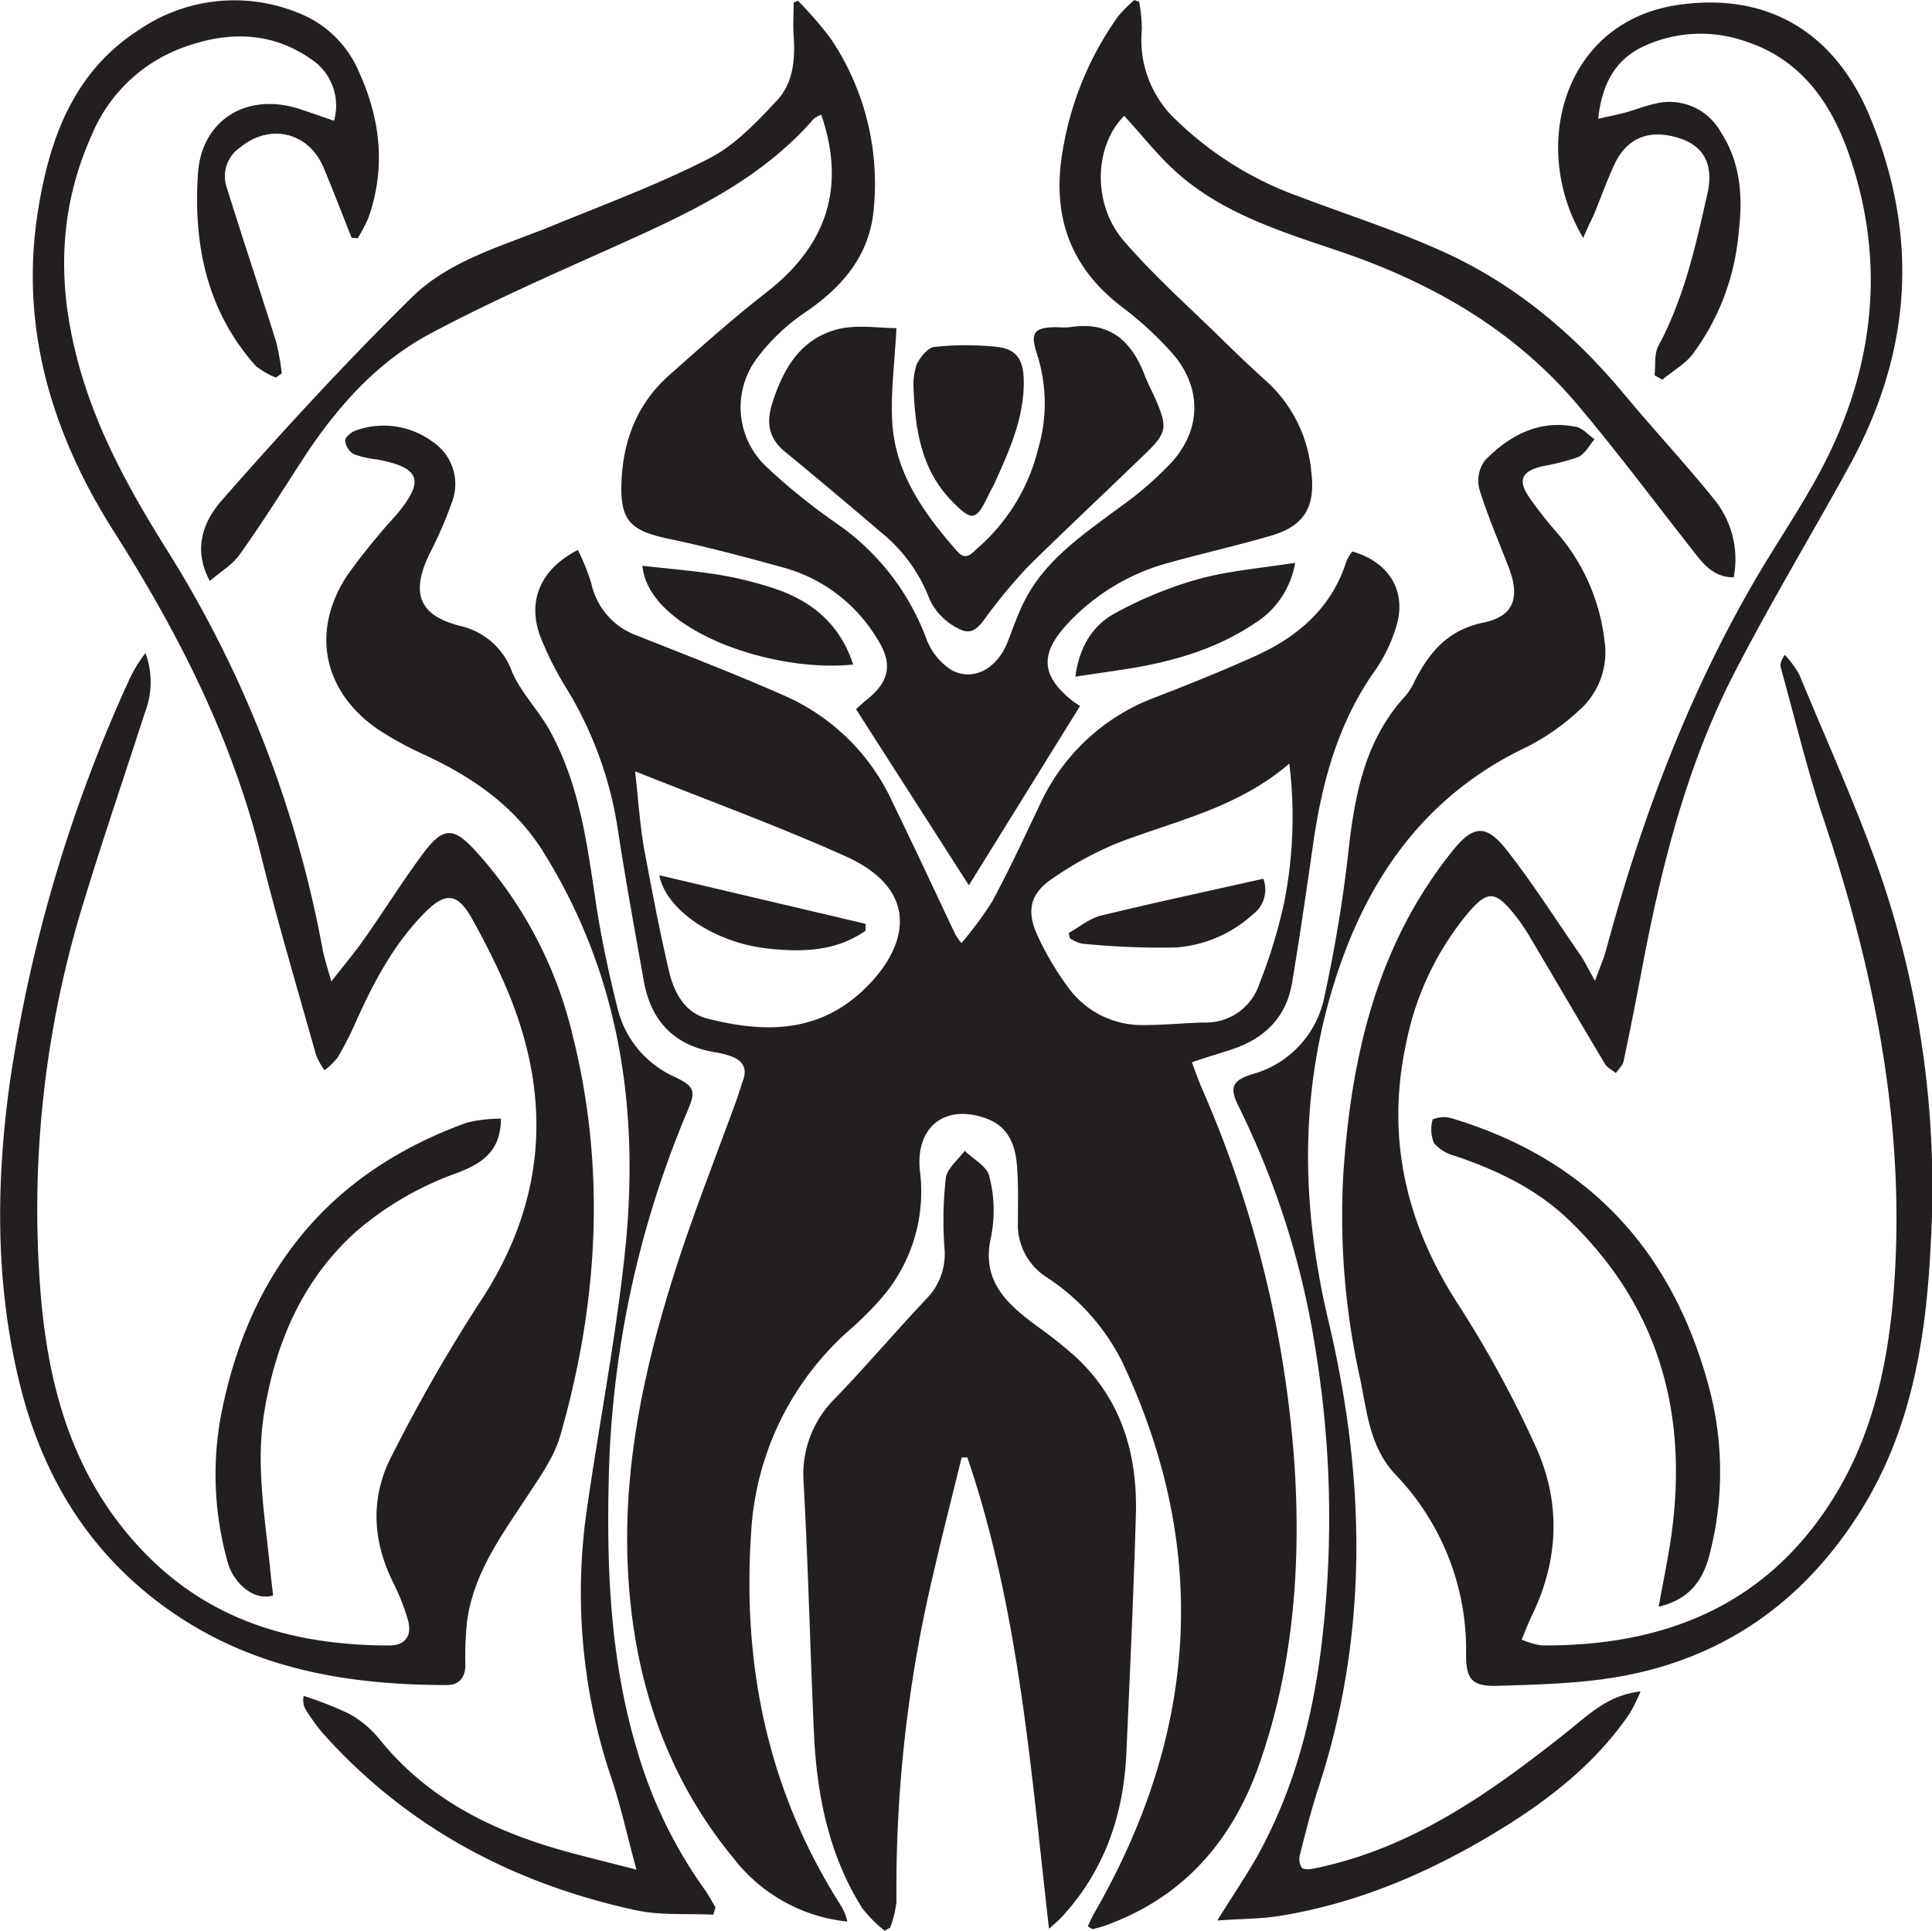
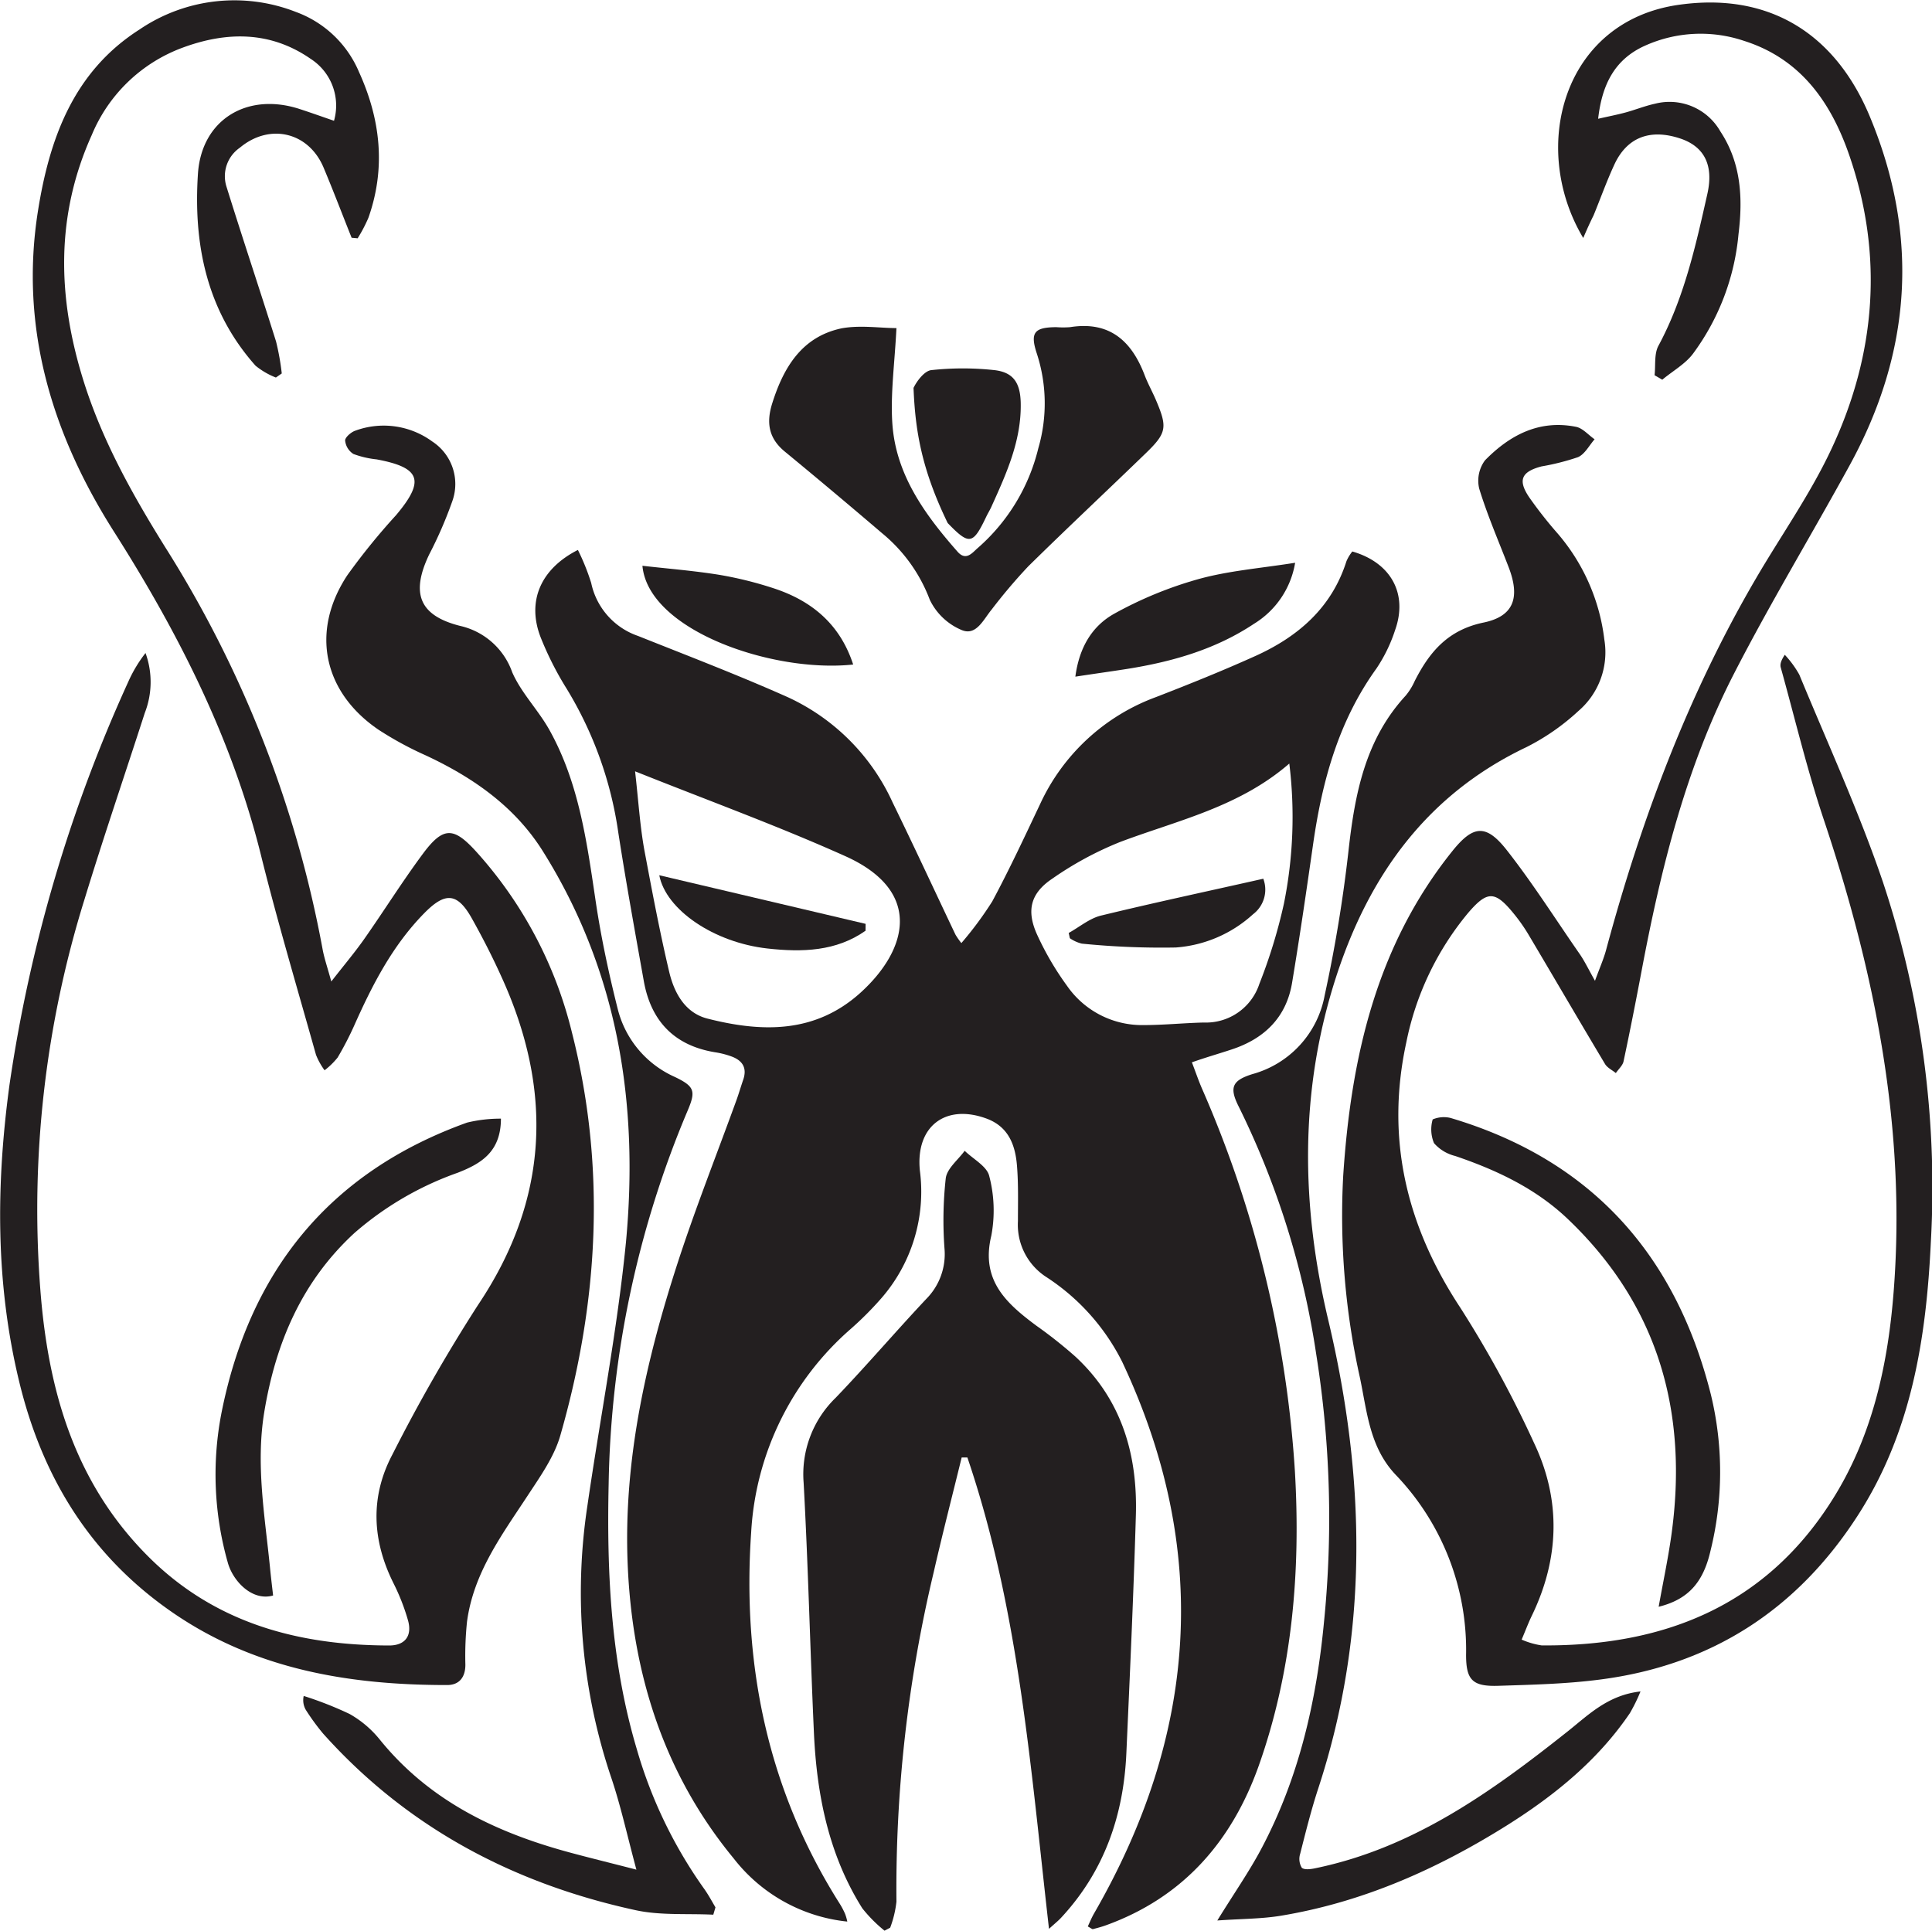
<svg xmlns="http://www.w3.org/2000/svg" viewBox="0 0 250 249.86">
  <defs>
    <style>.cls-1{fill:#231f20;}</style>
  </defs>
  <g id="Layer_2" data-name="Layer 2">
    <g id="Layer_1-2" data-name="Layer 1">
      <path class="cls-1" d="M109.64,248.68a21.38,21.38,0,0,1-14.7-8.17c-9.07-11-13.14-24-13.72-38.1-.55-13.34,2.33-26.16,6.39-38.73,2.33-7.2,5.13-14.25,7.71-21.37.3-.84.55-1.7.84-2.54.57-1.62-.13-2.58-1.62-3.09a11,11,0,0,0-1.94-.49c-5.29-.84-8.34-4-9.28-9.16C82.17,120.59,81,114.16,80,107.7a49,49,0,0,0-6.65-18.53,41.38,41.38,0,0,1-3.41-6.74c-1.77-4.62,0-8.8,4.84-11.26a29.1,29.1,0,0,1,1.72,4.27,9.27,9.27,0,0,0,6.06,6.86c6.49,2.59,13,5.08,19.39,7.93a27.55,27.55,0,0,1,13.56,13.63c2.77,5.67,5.42,11.4,8.13,17.1a10.14,10.14,0,0,0,.76,1.09,45.38,45.38,0,0,0,4-5.4c2.21-4.12,4.19-8.37,6.19-12.59a26.62,26.62,0,0,1,15-13.85c4.36-1.69,8.71-3.44,13-5.38,5.46-2.5,9.75-6.23,11.64-12.2a5.35,5.35,0,0,1,.76-1.26c5,1.44,7.21,5.47,5.54,10.16a19.9,19.9,0,0,1-2.43,5c-4.88,6.78-7,14.51-8.17,22.62-.86,6-1.73,12-2.74,18.06-.75,4.46-3.58,7.21-7.8,8.6-1.62.54-3.25,1-5.16,1.67.46,1.2.83,2.29,1.28,3.34a146.26,146.26,0,0,1,12.05,49.58c.75,12.91-.31,25.74-4.66,38.06-3.47,9.8-9.77,17.08-19.79,20.7-.55.2-1.12.35-1.7.5-.1,0-.25-.13-.65-.35.25-.53.48-1.1.78-1.63,13.39-23.19,15.18-47,3.67-71.44a28.08,28.08,0,0,0-9.86-11,8.05,8.05,0,0,1-3.63-7.2c0-2.38.07-4.77-.12-7.14-.21-2.69-1.08-5.11-4-6.16-5.24-1.9-9.14,1-8.57,6.74a21,21,0,0,1-5,16.55,43,43,0,0,1-3.93,3.94,37.7,37.7,0,0,0-12.9,26.35c-1.17,17.12,2.13,33.29,11.43,48a9.55,9.55,0,0,1,.73,1.38A6.18,6.18,0,0,1,109.64,248.68ZM82.18,99.82c.43,3.8.63,7,1.18,10.09,1,5.33,2,10.64,3.24,15.89.63,2.64,2,5.23,4.86,6,7.06,1.81,14,2,19.9-3.34,6.06-5.5,8.16-13.12-2-17.67C100.6,106.86,91.61,103.59,82.18,99.82Zm84.65-1c-6.53,5.65-14.45,7.34-21.9,10.15a43.66,43.66,0,0,0-8.76,4.74c-2.81,1.88-3.37,4.1-2,7.18a38.07,38.07,0,0,0,3.91,6.7,11.8,11.8,0,0,0,9.92,5.07c2.59,0,5.19-.27,7.78-.33a7.27,7.27,0,0,0,7.18-5,68.38,68.38,0,0,0,3.18-10.39A56.71,56.71,0,0,0,166.83,98.77Z" />
-       <path class="cls-1" d="M145.47,15c-3.85,3.82-4.22,11.39,0,16.23,4,4.62,8.67,8.75,13.06,13.07,1.75,1.72,3.53,3.41,5.36,5.05a17.94,17.94,0,0,1,5.79,11.71c.56,4.47-.85,7-5.22,8.27s-8.78,2.27-13.15,3.48a27.74,27.74,0,0,0-13.2,7.94c-3.6,3.9-3.42,6.75.79,10.05.23.18.49.32.86.56l-14.39,23.21-14.6-22.79c.46-.41.87-.82,1.32-1.17,3.11-2.46,3.48-4.8,1.32-8.1a20.51,20.51,0,0,0-11.82-9c-5.08-1.4-10.18-2.77-15.34-3.84-4.57-1-6-2.29-5.84-7.06.16-5.49,2-10.35,6.2-14.07s8.22-7.32,12.56-10.7c7.72-6,10.35-13.48,7.1-23a3.37,3.37,0,0,0-1,.57C98.14,23.6,88.55,27.85,79,32.15c-7.86,3.52-15.77,7-23.36,11.05-7.21,3.86-12.48,10-16.86,16.86C36.22,64,33.72,68,31,71.78c-.93,1.31-2.45,2.2-3.85,3.41-2.34-4.33-.66-7.93,1.62-10.52,7.9-9,16-17.8,24.52-26.19,4.88-4.8,11.7-6.63,18-9.19,6.87-2.82,13.87-5.4,20.46-8.78,3.38-1.73,6.22-4.75,8.87-7.6,2-2.17,2.29-5.23,2.08-8.23-.1-1.44,0-2.89,0-4.34l.54-.26A49.82,49.82,0,0,1,107.5,5a33.61,33.61,0,0,1,5.58,21.84c-.44,6-3.92,10.19-8.8,13.53A25.69,25.69,0,0,0,98,46.3a10.56,10.56,0,0,0,1.45,14.36,77.6,77.6,0,0,0,8.69,7,31.44,31.44,0,0,1,11.73,15,8.19,8.19,0,0,0,3.17,4c2.82,1.64,6-.1,7.35-3.6.68-1.72,1.28-3.49,2.1-5.14,2.73-5.48,7.67-8.74,12.38-12.26a43.64,43.64,0,0,0,6.89-6c3.9-4.46,3.65-10-.4-14.31A45.05,45.05,0,0,0,145.55,40c-7.12-5.25-9.55-12.14-8-20.73A41.48,41.48,0,0,1,144.7,2.09,17.94,17.94,0,0,1,146.79,0l.62.23a19.65,19.65,0,0,1,.34,3.64,14.17,14.17,0,0,0,4.45,11.67,44.29,44.29,0,0,0,16,9.93c6.11,2.32,12.36,4.32,18.31,7,9.38,4.19,17.09,10.65,23.65,18.54,3.85,4.63,7.94,9,11.73,13.71a12.28,12.28,0,0,1,2.45,10c-2.65,0-4-1.81-5.35-3.55-4.91-6.25-9.67-12.63-14.79-18.71-8.24-9.77-18.91-15.89-30.9-19.95-7.17-2.43-14.51-4.67-20.42-9.66C150.13,20.55,147.92,17.63,145.47,15Z" />
      <path class="cls-1" d="M45.5,30.77c-1.2-3-2.36-6.06-3.62-9.06-1.94-4.64-7-5.81-10.85-2.59a4.48,4.48,0,0,0-1.75,4.95c2.09,6.72,4.33,13.4,6.44,20.12a31.73,31.73,0,0,1,.74,4.14l-.76.53a9.82,9.82,0,0,1-2.63-1.53C26.72,40.2,25,31.55,25.62,22.4c.51-7,6.46-10.51,13.22-8.27,1.47.48,2.92,1,4.38,1.5a7.18,7.18,0,0,0-3-8C35,4,29.32,4.06,23.6,6.18A20.36,20.36,0,0,0,11.88,17.46c-4.71,10.45-4.45,21-1.09,31.77,2.41,7.73,6.3,14.7,10.56,21.54a147.22,147.22,0,0,1,20.38,52c.22,1.23.64,2.42,1.14,4.25,1.65-2.12,3.05-3.77,4.29-5.54,2.56-3.65,4.92-7.43,7.57-11s4-3.44,6.87-.29A53.92,53.92,0,0,1,74,133.59c4.47,17.53,3.44,35-1.5,52.2-.8,2.77-2.61,5.31-4.23,7.78-3.35,5.1-7,10-7.84,16.31a43,43,0,0,0-.21,5.56c0,1.66-.83,2.64-2.38,2.63-12.62,0-24.75-2-35.44-9.34S5.47,191.18,2.48,178.79c-3.07-12.69-3-25.48-1.26-38.34a192.58,192.58,0,0,1,15.37-52.2,17.74,17.74,0,0,1,2.24-3.74,11,11,0,0,1-.1,7.77c-2.6,8.06-5.34,16.07-7.81,24.16a134.85,134.85,0,0,0-5.7,50.46c1,13,4.41,25,14,34.57,8.61,8.59,19.37,11.46,31.14,11.48,2.08,0,3-1.27,2.43-3.27a27.31,27.31,0,0,0-1.86-4.76c-2.78-5.56-3.06-11.21-.14-16.71a215.3,215.3,0,0,1,11.06-19.32c9.21-13.72,9.75-27.83,3-42.56-1.13-2.5-2.41-5-3.73-7.36-1.93-3.5-3.51-3.57-6.28-.73-4.08,4.18-6.67,9.24-9,14.47a41.74,41.74,0,0,1-2.15,4.15A9.77,9.77,0,0,1,42,138.51a8.78,8.78,0,0,1-1.11-2c-2.37-8.44-4.87-16.85-7-25.35C30.16,95.83,23.14,82,14.72,68.76,6.75,56.2,2.53,42.47,4.9,27.38,6.38,18,9.48,9.29,18.05,3.82A21.83,21.83,0,0,1,38.3,1.55a14.11,14.11,0,0,1,8.16,7.78c2.78,6.12,3.49,12.41,1.21,18.86a19.15,19.15,0,0,1-1.39,2.65Z" />
      <path class="cls-1" d="M204.87,30.8c-7-11.72-2.61-28.12,12.45-30.19C228.86-1,237.42,4.27,241.92,15c6.49,15.52,5.44,30.6-2.6,45.26-4.93,9-10.24,17.77-14.92,26.88-6.24,12.13-9.49,25.28-12,38.62-.73,3.86-1.49,7.73-2.31,11.58-.11.55-.64,1-1,1.53-.48-.39-1.12-.69-1.41-1.19-3.32-5.55-6.57-11.13-9.87-16.69a22.47,22.47,0,0,0-1.92-2.74c-2.44-3-3.43-3-5.91-.11a37.79,37.79,0,0,0-8,16.74c-2.71,12.47,0,23.76,7,34.38a143.89,143.89,0,0,1,9.58,17.6c3.45,7.33,3.22,14.84-.32,22.19-.45.92-.81,1.89-1.34,3.14a10.29,10.29,0,0,0,2.59.75c15.65.12,28.8-5,37.5-18.67,5.32-8.33,7.36-17.8,8.08-27.54,1.55-20.83-2.45-40.81-9-60.44-2.2-6.53-3.79-13.26-5.64-19.9-.11-.4,0-.86.52-1.65a13,13,0,0,1,1.88,2.57c3.68,8.92,7.72,17.72,10.82,26.84a125.35,125.35,0,0,1,6.2,46.6c-.59,12.45-2.5,24.58-9.43,35.34-7.87,12.24-19,19.44-33.46,21.28-4.34.56-8.74.66-13.12.8-3.32.1-4.13-.78-4.13-4a32.73,32.73,0,0,0-9.1-23.3c-3.4-3.58-3.71-8.18-4.63-12.55a96.65,96.65,0,0,1-2.17-26.16c1-15.21,4.26-29.72,14.11-42,2.71-3.38,4.37-3.57,7.08-.11,3.38,4.31,6.34,9,9.45,13.47.62.91,1.1,1.92,1.94,3.41.6-1.65,1.12-2.81,1.44-4,4.52-16.79,10.59-33,19.35-48,3.29-5.65,7.1-11,9.86-16.94,5.72-12.26,6.71-25.07,2.22-38C236.91,13.23,233,7.62,225.71,5.3a17.53,17.53,0,0,0-12.84.61c-3.84,1.72-5.56,4.9-6.07,9.46,1.36-.31,2.46-.52,3.53-.81,1.29-.35,2.54-.86,3.84-1.14A7.56,7.56,0,0,1,222.61,17c2.7,4.09,2.93,8.63,2.35,13.32a30.68,30.68,0,0,1-5.86,15.42c-1,1.36-2.67,2.28-4,3.4l-1-.58c.15-1.28-.07-2.75.5-3.81,3.32-6.17,4.82-12.92,6.33-19.65.85-3.77-.43-6.14-3.49-7.17-3.89-1.3-6.89-.18-8.53,3.34-1,2.15-1.8,4.4-2.7,6.6C205.79,28.71,205.4,29.56,204.87,30.8Z" />
      <path class="cls-1" d="M135.74,249.62c-2.38-20.84-3.89-41.37-10.56-61l-.74,0c-1.21,4.94-2.48,9.86-3.61,14.81A176.16,176.16,0,0,0,116,246.1a13.78,13.78,0,0,1-.81,3.37l-.73.39a18.35,18.35,0,0,1-2.88-2.9c-4.36-6.94-5.9-14.71-6.26-22.75-.49-10.77-.74-21.55-1.33-32.32a13.78,13.78,0,0,1,4.15-11c4-4.17,7.78-8.6,11.75-12.82a8.23,8.23,0,0,0,2.33-6.46,49.59,49.59,0,0,1,.16-9.12c.16-1.27,1.59-2.38,2.45-3.56,1.1,1.08,2.89,2,3.18,3.28a17.58,17.58,0,0,1,.26,7.73c-1.38,5.74,1.93,8.72,5.83,11.62a59.22,59.22,0,0,1,5.05,4c6,5.56,8.07,12.69,7.83,20.58-.3,10.26-.77,20.51-1.23,30.76-.36,8.06-2.87,15.29-8.45,21.29C136.94,248.58,136.49,248.94,135.74,249.62Z" />
      <path class="cls-1" d="M157.52,248.54c2.18-3.54,4.14-6.34,5.72-9.33,4.84-9.14,7.1-19,8.08-29.25a134.75,134.75,0,0,0-1-34.69,108.51,108.51,0,0,0-10-32c-1.29-2.53-.9-3.44,1.76-4.27a13,13,0,0,0,9.33-10.18,184.38,184.38,0,0,0,3.08-18.67c.82-7.37,2.15-14.42,7.4-20.12a8.09,8.09,0,0,0,1.17-1.89c1.91-3.76,4.29-6.61,8.9-7.57,4-.82,4.74-3.31,3.26-7.16-1.3-3.38-2.75-6.71-3.81-10.17a4.43,4.43,0,0,1,.75-3.67c3.19-3.25,7-5.29,11.79-4.33.87.18,1.59,1.06,2.39,1.61-.7.8-1.26,1.92-2.14,2.31a30.61,30.61,0,0,1-4.73,1.2c-2.61.69-3.09,1.78-1.59,4a54.45,54.45,0,0,0,3.72,4.73,25.73,25.73,0,0,1,6,13.68A10,10,0,0,1,204.26,92a29.2,29.2,0,0,1-6.74,4.69c-12.82,6.1-20.33,16.53-24.6,29.65-4.81,14.78-4.59,29.68-1,44.68,4.77,20.2,5.23,40.33-1.3,60.31-.93,2.82-1.65,5.71-2.38,8.59a2.19,2.19,0,0,0,.21,1.79c.33.31,1.2.19,1.79.06,12.64-2.62,22.75-9.87,32.59-17.68,2.7-2.14,5.21-4.72,9.45-5.19a22.25,22.25,0,0,1-1.37,2.8c-4.13,6.09-9.71,10.62-15.85,14.49-9.08,5.7-18.74,10-29.41,11.75C163.14,248.34,160.61,248.32,157.52,248.54Z" />
      <path class="cls-1" d="M92.3,247.79c-3.37-.17-6.84.12-10.08-.59-15.8-3.44-29.53-10.69-40.42-22.86a29.18,29.18,0,0,1-2.23-3.06,2.5,2.5,0,0,1-.27-1.8,47.11,47.11,0,0,1,5.93,2.33,13.58,13.58,0,0,1,3.9,3.3c6.37,7.88,14.92,12,24.45,14.59,2.69.73,5.41,1.39,8.77,2.26-1.17-4.33-2-8.16-3.23-11.83A74.87,74.87,0,0,1,76,194.93c1.65-11.4,3.87-22.74,5-34.18,1.67-17.86-1-35-10.73-50.55-3.61-5.78-9-9.55-15.13-12.42A44.43,44.43,0,0,1,49,94.45c-7.19-4.88-8.84-12.75-4.06-20a84.78,84.78,0,0,1,6.31-7.78c3.77-4.47,3.19-6.16-2.52-7.22a12.09,12.09,0,0,1-3-.7A2.32,2.32,0,0,1,44.66,57c0-.4.75-1.06,1.28-1.25a10.64,10.64,0,0,1,10,1.39,6.57,6.57,0,0,1,2.6,7.69,53.56,53.56,0,0,1-3,6.92c-2.39,5-1.34,7.9,4,9.25A9.32,9.32,0,0,1,66.28,87c1.17,2.68,3.37,4.88,4.81,7.46,3.85,6.9,4.86,14.58,6,22.24.7,4.69,1.7,9.34,2.86,13.94a13.1,13.1,0,0,0,7.39,8.74c2.53,1.22,2.72,1.81,1.65,4.33A129.57,129.57,0,0,0,78.76,192c-.26,11.65.3,23.19,3.66,34.43a59.45,59.45,0,0,0,8.69,18c.55.77,1,1.61,1.47,2.41Z" />
      <path class="cls-1" d="M116,42.46c-.23,4.59-.79,8.5-.53,12.36.45,6.61,4.2,11.76,8.43,16.57,1.12,1.28,1.94.11,2.61-.46A24.92,24.92,0,0,0,134.36,58a20.78,20.78,0,0,0-.21-12.29c-.88-2.69-.29-3.35,2.53-3.37a11.8,11.8,0,0,0,1.78,0c5.08-.81,7.95,1.74,9.65,6.2.45,1.18,1.08,2.28,1.56,3.45,1.39,3.31,1.27,4.07-1.35,6.61-5.07,4.91-10.22,9.73-15.25,14.68a70.62,70.62,0,0,0-4.74,5.59c-1.07,1.29-2,3.46-3.88,2.67a8,8,0,0,1-4.14-3.93,20.44,20.44,0,0,0-6.14-8.58q-6.27-5.36-12.63-10.6c-2.06-1.7-2.4-3.69-1.63-6.18,1.48-4.73,3.87-8.68,9-9.76C111.32,42.05,113.87,42.46,116,42.46Z" />
      <path class="cls-1" d="M64.82,144.77c0,4.36-2.66,5.85-5.59,7a41.11,41.11,0,0,0-13.38,7.81c-6.8,6.27-10.18,14.21-11.66,23.2-1.1,6.74.07,13.33.74,20,.12,1.24.27,2.48.41,3.7-2.69.78-5.21-1.85-5.87-4.28A41.78,41.78,0,0,1,28.63,183c3.61-18.41,13.94-31.3,31.81-37.72A18.35,18.35,0,0,1,64.82,144.77Z" />
      <path class="cls-1" d="M214.63,207.94c.56-3.14,1.21-6.17,1.64-9.23,2.21-15.78-1.59-29.65-13.31-40.87-4.16-4-9.25-6.4-14.66-8.24a5.33,5.33,0,0,1-2.74-1.66,4.61,4.61,0,0,1-.17-3.07,3.7,3.7,0,0,1,2.31-.19c18.15,5.39,29.11,17.62,33.68,35.77a42.45,42.45,0,0,1-.06,20.32C220.38,204.81,218.43,207,214.63,207.94Z" />
-       <path class="cls-1" d="M118.21,50.2a8.6,8.6,0,0,1,.39-3c.46-.95,1.44-2.21,2.3-2.3a37.82,37.82,0,0,1,8.17,0c2.43.28,3.33,1.62,3.4,4.19.12,4.91-1.87,9.24-3.83,13.57-.19.41-.43.79-.62,1.19-1.73,3.64-2.19,3.75-5,.84C119.25,60.72,118.43,55.72,118.21,50.2Z" />
+       <path class="cls-1" d="M118.21,50.2c.46-.95,1.44-2.21,2.3-2.3a37.82,37.82,0,0,1,8.17,0c2.43.28,3.33,1.62,3.4,4.19.12,4.91-1.87,9.24-3.83,13.57-.19.41-.43.79-.62,1.19-1.73,3.64-2.19,3.75-5,.84C119.25,60.72,118.43,55.72,118.21,50.2Z" />
      <path class="cls-1" d="M167.59,72.83a11.44,11.44,0,0,1-5.31,7.89c-5,3.33-10.6,4.92-16.44,5.85-2.1.33-4.21.62-6.69,1,.5-3.79,2.18-6.59,5.11-8.19A50.53,50.53,0,0,1,154.88,75C158.85,73.87,163,73.56,167.59,72.83Z" />
      <path class="cls-1" d="M110.4,86C100,87.12,83.89,81.59,83.13,73.22c3.33.38,6.63.64,9.88,1.16a48.39,48.39,0,0,1,7.12,1.76C105,77.74,108.69,80.74,110.4,86Z" />
      <path class="cls-1" d="M112,120.45c-3.8,2.68-8.2,2.8-12.69,2.3-6.92-.77-13.14-5-14-9.48l26.7,6.29Z" />
      <path class="cls-1" d="M138.29,120.74c1.39-.77,2.7-1.89,4.18-2.25,7-1.7,14-3.19,21-4.77a4,4,0,0,1-1.33,4.6,16.6,16.6,0,0,1-10,4.3,103,103,0,0,1-12.15-.5,4.65,4.65,0,0,1-1.55-.7Z" />
    </g>
  </g>
</svg>